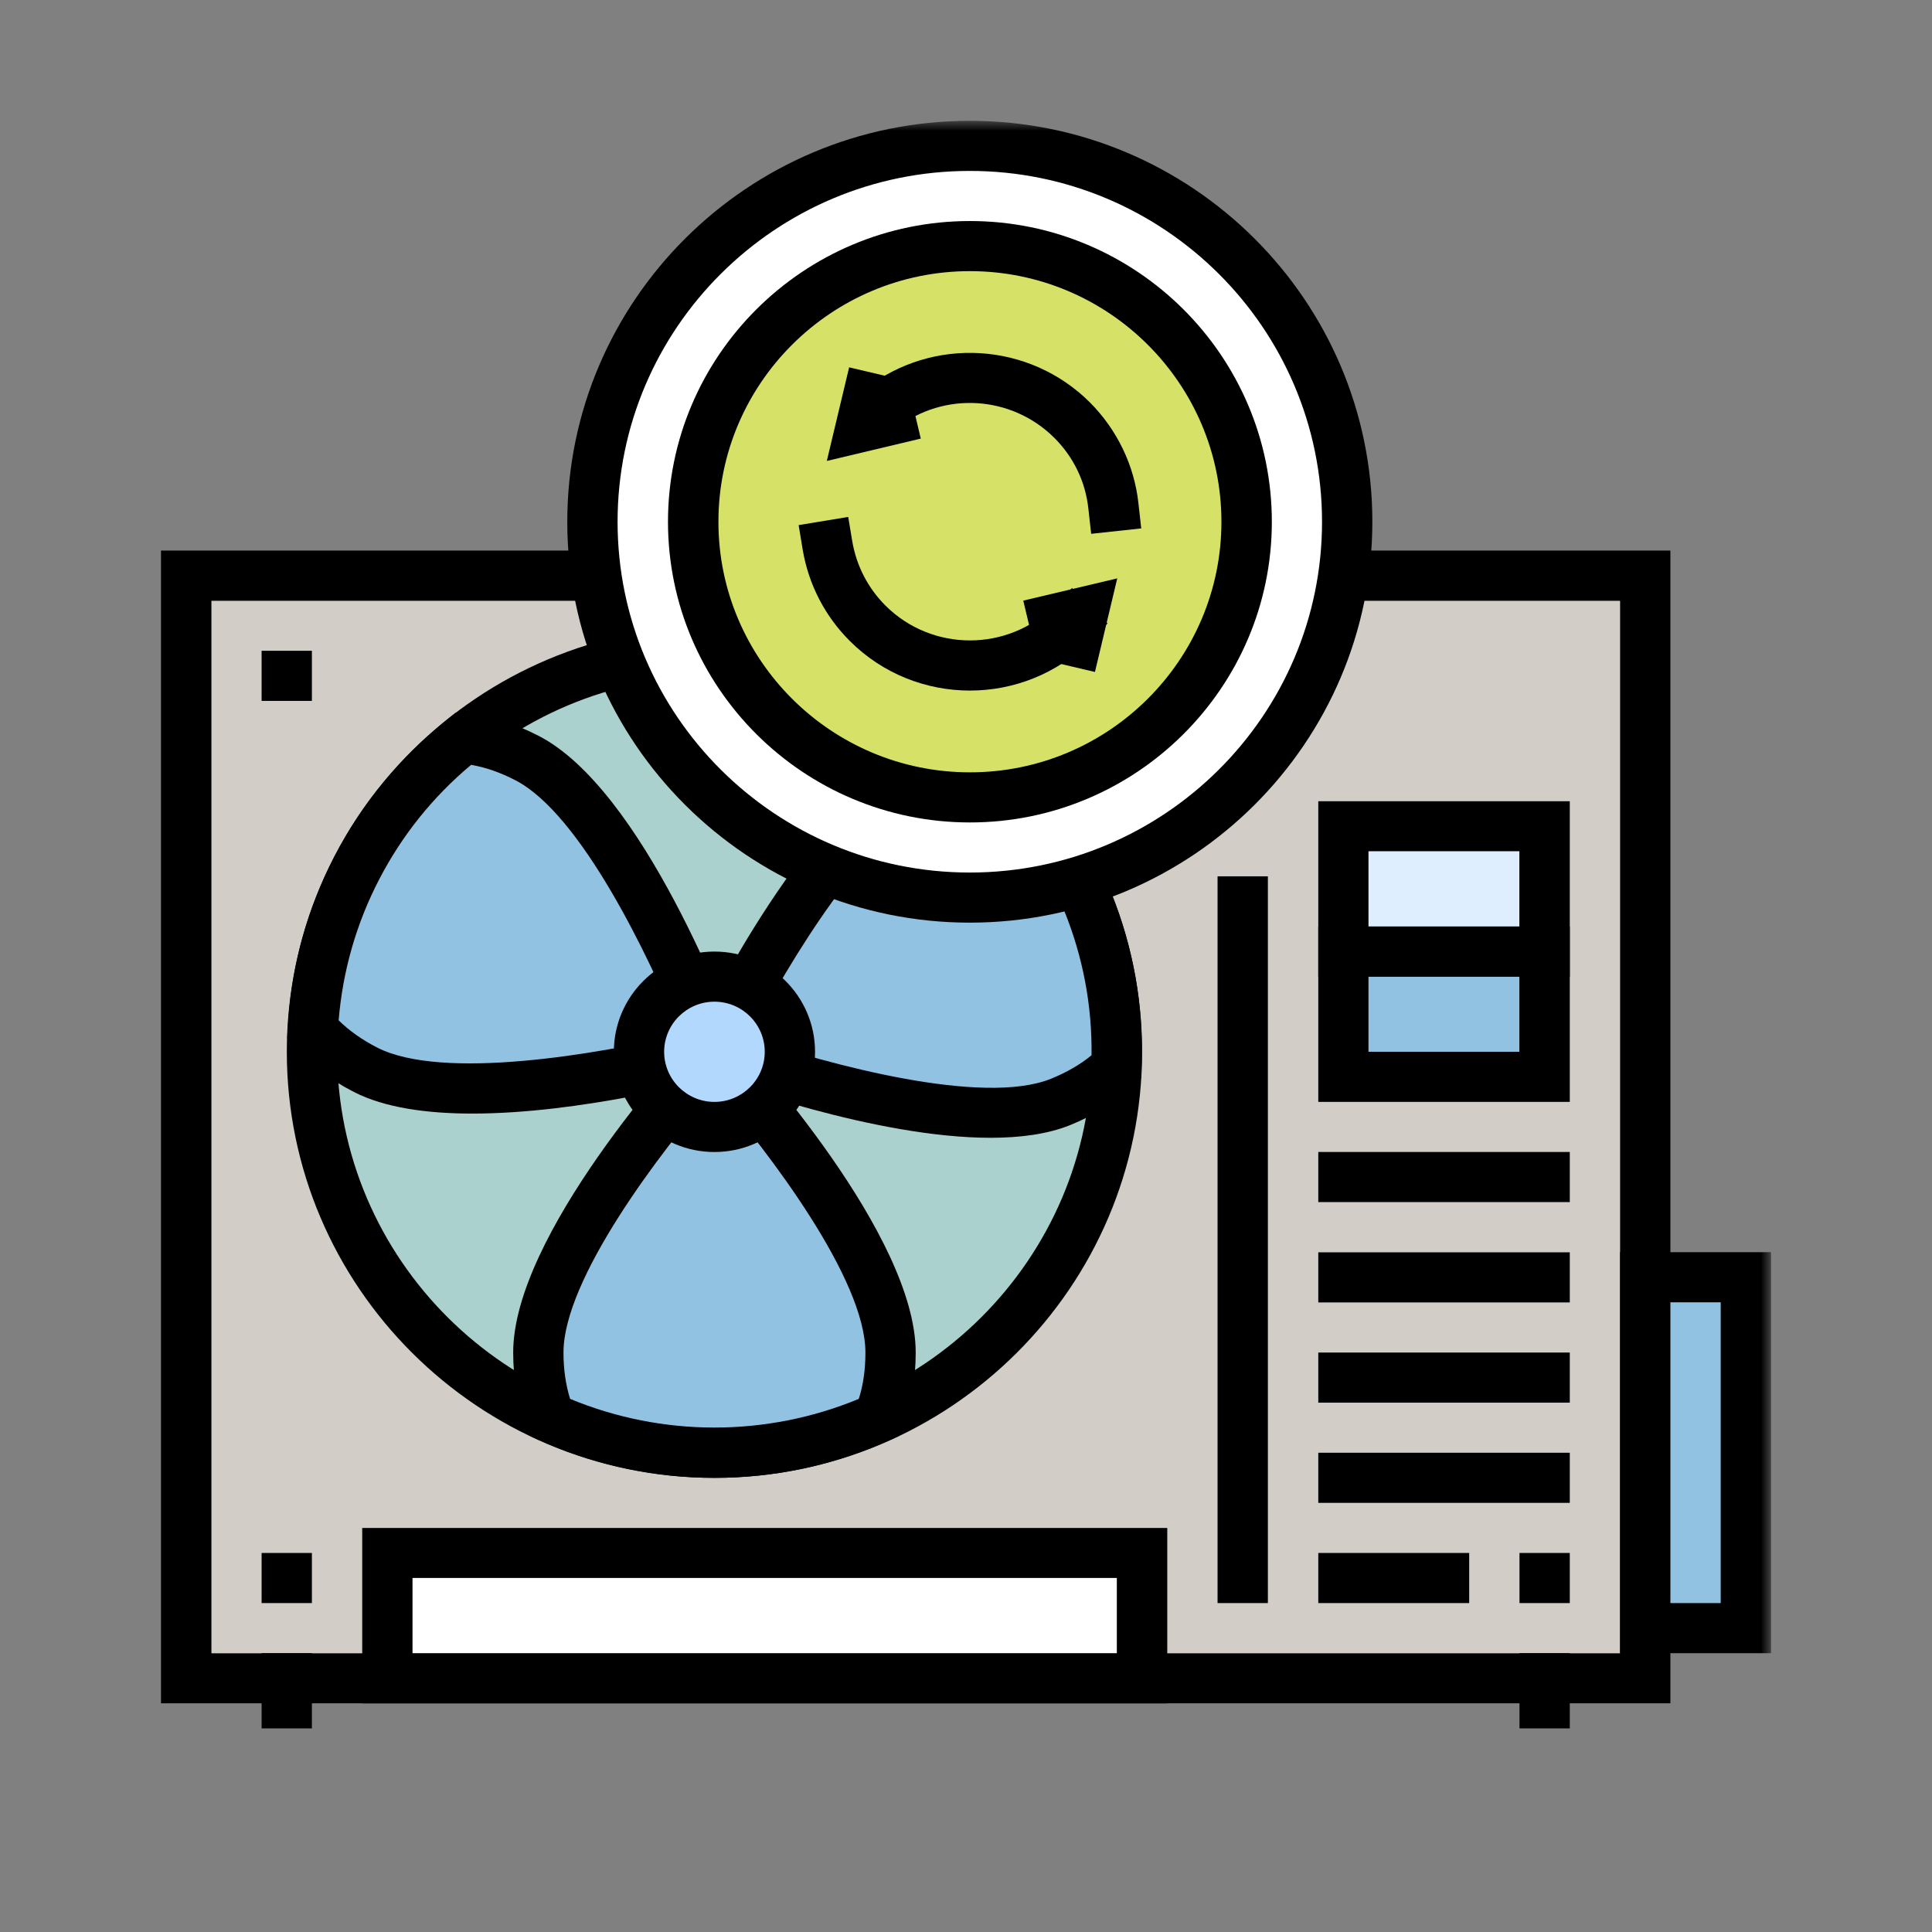
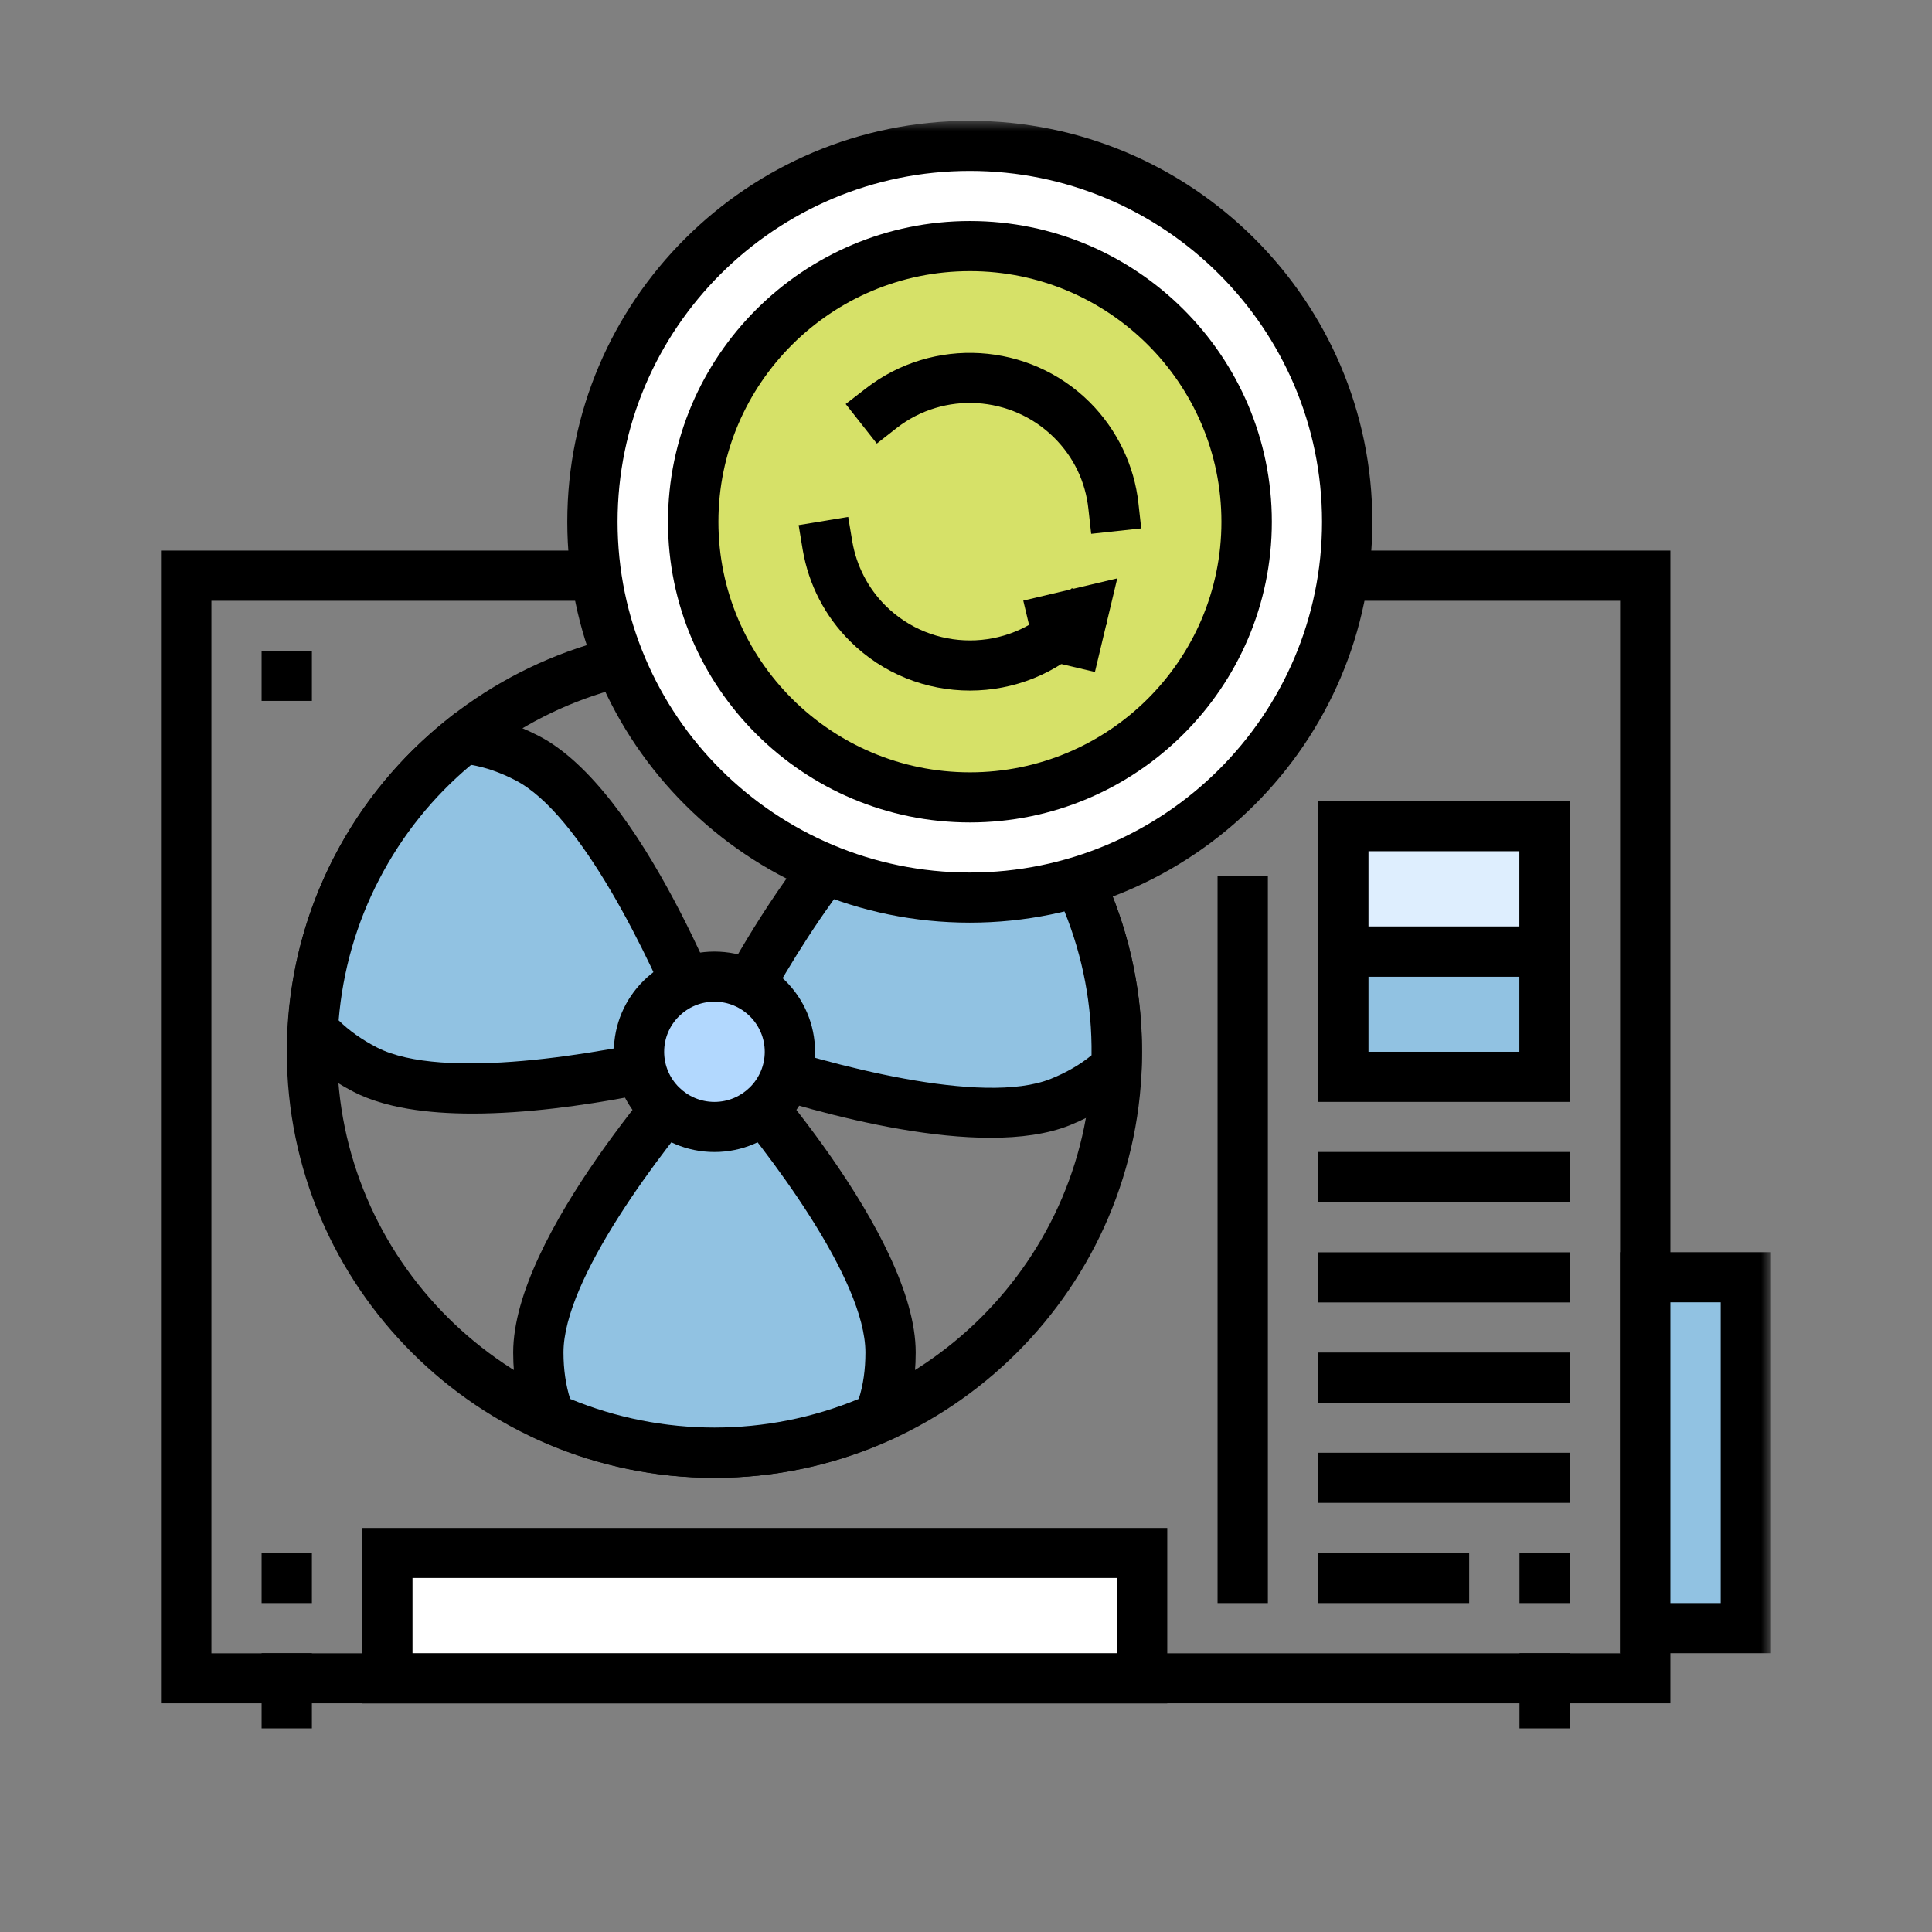
<svg xmlns="http://www.w3.org/2000/svg" xmlns:xlink="http://www.w3.org/1999/xlink" width="96px" height="96px" viewBox="0 0 96 96" version="1.1">
  <rect x="0" y="0" width="96" height="96" fill="#808080" stroke="none" />
  <title>KSA_Icon_Waermepumpe</title>
  <defs>
    <polygon id="path-1" points="0 79.883 80 79.883 80 0 0 0" />
  </defs>
  <g id="KSA_Icon_Waermepumpe" stroke="none" stroke-width="1" fill="none" fill-rule="evenodd">
    <g id="Icon/Wärmepumpe" transform="translate(8, 6)">
-       <polygon id="Fill-1" fill="#D2CDC6" points="1.253 77.394 73.754 77.394 73.754 22.605 1.253 22.605" />
      <path d="M0,78.636 L75.001,78.636 L75.001,21.358 L0,21.358 L0,78.636 Z M2.505,76.152 L72.502,76.152 L72.502,23.853 L2.505,23.853 L2.505,76.152 Z" id="Fill-2" fill="#000000" />
      <polygon id="Fill-3" fill="#000000" points="4.999 79.883 7.498 79.883 7.498 76.146 4.999 76.146" />
      <polygon id="Fill-4" fill="#000000" points="67.503 79.883 70.002 79.883 70.002 76.146 67.503 76.146" />
      <g id="Group-43">
-         <path d="M27.499,66.188 C16.453,66.188 7.498,57.267 7.498,46.263 C7.498,35.259 16.453,26.338 27.499,26.338 C38.546,26.338 47.501,35.259 47.501,46.263 C47.501,57.267 38.546,66.188 27.499,66.188 Z" id="Fill-5" fill="#ABD1CE" />
        <path d="M27.5,27.585 C17.161,27.585 8.752,35.962 8.752,46.262 C8.752,56.561 17.161,64.939 27.5,64.939 C37.84,64.939 46.249,56.561 46.249,46.262 C46.249,35.962 37.84,27.585 27.5,27.585 M27.5,67.434 C15.782,67.434 6.252,57.935 6.252,46.262 C6.252,34.589 15.782,25.095 27.5,25.095 C39.218,25.095 48.749,34.589 48.749,46.262 C48.749,57.935 39.218,67.434 27.5,67.434" id="Fill-7" fill="#000000" />
        <mask id="mask-2" fill="white">
          <use xlink:href="#path-1" />
        </mask>
        <g id="Clip-10" />
        <polygon id="Fill-9" fill="#000000" mask="url(#mask-2)" points="52.5 73.656 55 73.656 55 37.544 52.5 37.544" />
        <polygon id="Fill-11" fill="#000000" mask="url(#mask-2)" points="4.999 28.827 7.498 28.827 7.498 26.337 4.999 26.337" />
        <polygon id="Fill-12" fill="#000000" mask="url(#mask-2)" points="4.999 73.656 7.498 73.656 7.498 71.166 4.999 71.166" />
        <polygon id="Fill-13" fill="#000000" mask="url(#mask-2)" points="67.503 73.656 70.002 73.656 70.002 71.166 67.503 71.166" />
        <polygon id="Fill-14" fill="#000000" mask="url(#mask-2)" points="57.505 73.656 65.003 73.656 65.003 71.166 57.505 71.166" />
        <polygon id="Fill-15" fill="#000000" mask="url(#mask-2)" points="57.505 68.676 70.002 68.676 70.002 66.186 57.505 66.186" />
        <polygon id="Fill-16" fill="#000000" mask="url(#mask-2)" points="57.505 63.697 70.002 63.697 70.002 61.207 57.505 61.207" />
        <polygon id="Fill-17" fill="#000000" mask="url(#mask-2)" points="57.505 58.717 70.002 58.717 70.002 56.227 57.505 56.227" />
        <polygon id="Fill-18" fill="#000000" mask="url(#mask-2)" points="57.505 53.731 70.002 53.731 70.002 51.241 57.505 51.241" />
        <path d="M27.5,46.263 C27.5,46.263 23.095,34.19 18.186,31.664 C17.059,31.085 16.01,30.787 15.027,30.703 C12.893,32.399 11.065,34.548 9.729,37.122 C8.392,39.701 7.691,42.43 7.541,45.146 C8.182,45.899 9.033,46.574 10.16,47.153 C15.063,49.678 27.5,46.263 27.5,46.263" id="Fill-19" fill="#91C2E2" mask="url(#mask-2)" />
        <path d="M8.827,44.7 C9.343,45.207 9.978,45.661 10.733,46.049 C13.988,47.721 21.786,46.366 25.832,45.404 C24.273,41.565 20.863,34.442 17.608,32.77 C16.859,32.382 16.122,32.125 15.408,32.006 C13.508,33.594 11.974,35.511 10.841,37.696 C9.708,39.881 9.031,42.234 8.827,44.7 M15.468,49.333 C13.227,49.333 11.117,49.047 9.582,48.258 C8.372,47.638 7.365,46.861 6.591,45.954 L6.268,45.578 L6.298,45.082 C6.46,42.073 7.245,39.201 8.617,36.55 C9.99,33.899 11.89,31.606 14.252,29.725 L14.641,29.415 L15.139,29.462 C16.331,29.564 17.548,29.934 18.759,30.561 C23.95,33.224 28.205,44.557 28.673,45.834 L29.14,47.106 L27.834,47.464 C26.905,47.721 20.809,49.333 15.468,49.333" id="Fill-20" fill="#000000" mask="url(#mask-2)" />
        <path d="M41.37,31.924 C40.387,31.918 39.314,32.121 38.14,32.587 C33.015,34.647 27.5,46.266 27.5,46.266 C27.5,46.266 39.566,50.816 44.685,48.756 C45.86,48.284 46.771,47.687 47.478,47.006 C47.58,44.284 47.136,41.501 46.051,38.814 C44.961,36.122 43.342,33.811 41.37,31.924" id="Fill-21" fill="#91C2E2" mask="url(#mask-2)" />
        <path d="M29.245,45.563 C33.177,46.894 40.819,48.972 44.218,47.605 C45.003,47.288 45.68,46.894 46.238,46.434 C46.268,43.962 45.812,41.556 44.889,39.275 C43.966,36.995 42.618,34.947 40.873,33.185 C40.154,33.239 39.393,33.43 38.608,33.746 C35.209,35.108 31.151,41.885 29.245,45.563 M41.221,50.536 C35.503,50.536 28.076,47.814 27.057,47.426 L25.793,46.948 L26.368,45.73 C26.956,44.494 32.254,33.609 37.673,31.436 C38.937,30.928 40.238,30.648 41.377,30.677 L41.874,30.683 L42.24,31.024 C44.416,33.114 46.088,35.579 47.209,38.344 C48.33,41.114 48.839,44.04 48.725,47.049 L48.707,47.545 L48.348,47.897 C47.497,48.727 46.418,49.402 45.153,49.915 C44.044,50.357 42.689,50.536 41.221,50.536" id="Fill-22" fill="#000000" mask="url(#mask-2)" />
        <path d="M27.5,46.263 C27.5,46.263 18.749,55.703 18.749,61.208 C18.749,62.468 18.965,63.531 19.337,64.438 C21.83,65.555 24.593,66.188 27.5,66.188 C30.407,66.188 33.165,65.555 35.664,64.438 C36.036,63.531 36.251,62.468 36.251,61.208 C36.251,55.703 27.5,46.263 27.5,46.263" id="Fill-23" fill="#91C2E2" mask="url(#mask-2)" />
        <path d="M20.329,63.51 C24.914,65.409 30.087,65.409 34.672,63.51 C34.894,62.824 35.002,62.047 35.002,61.206 C35.002,57.557 30.213,51.27 27.503,48.135 C24.788,51.27 19.999,57.557 19.999,61.206 C19.999,62.047 20.113,62.824 20.329,63.51 M27.503,67.433 C24.506,67.433 21.587,66.806 18.83,65.576 L18.369,65.373 L18.183,64.913 C17.727,63.815 17.5,62.567 17.5,61.206 C17.5,55.384 25.651,46.422 26.58,45.419 L27.503,44.428 L28.42,45.419 C29.35,46.422 37.501,55.384 37.501,61.206 C37.501,62.567 37.273,63.815 36.818,64.913 L36.626,65.373 L36.171,65.576 C33.413,66.806 30.494,67.433 27.503,67.433" id="Fill-24" fill="#000000" mask="url(#mask-2)" />
        <polygon id="Fill-25" fill="#91C2E2" mask="url(#mask-2)" points="73.754 74.904 78.753 74.904 78.753 57.469 73.754 57.469" />
        <path d="M75.001,73.656 L77.501,73.656 L77.501,58.711 L75.001,58.711 L75.001,73.656 Z M72.502,76.146 L80,76.146 L80,56.221 L72.502,56.221 L72.502,76.146 Z" id="Fill-26" fill="#000000" mask="url(#mask-2)" />
        <polygon id="Fill-27" fill="#FFFFFF" mask="url(#mask-2)" points="11.244 77.394 48.748 77.394 48.748 71.166 11.244 71.166" />
        <path d="M12.497,76.146 L47.495,76.146 L47.495,72.408 L12.497,72.408 L12.497,76.146 Z M9.998,78.642 L50.001,78.642 L50.001,69.924 L9.998,69.924 L9.998,78.642 Z" id="Fill-28" fill="#000000" mask="url(#mask-2)" />
        <polygon id="Fill-29" fill="#91C2E2" mask="url(#mask-2)" points="58.746 47.51 68.75 47.51 68.75 41.282 58.746 41.282" />
-         <path d="M59.999,46.262 L67.497,46.262 L67.497,42.524 L59.999,42.524 L59.999,46.262 Z M57.505,48.752 L70.002,48.752 L70.002,40.034 L57.505,40.034 L57.505,48.752 Z" id="Fill-30" fill="#000000" mask="url(#mask-2)" />
+         <path d="M59.999,46.262 L67.497,46.262 L67.497,42.524 L59.999,42.524 L59.999,46.262 Z M57.505,48.752 L70.002,48.752 L70.002,40.034 L57.505,40.034 L57.505,48.752 " id="Fill-30" fill="#000000" mask="url(#mask-2)" />
        <polygon id="Fill-31" fill="#DEEEFE" mask="url(#mask-2)" points="58.746 41.282 68.75 41.282 68.75 35.055 58.746 35.055" />
        <path d="M59.999,40.034 L67.497,40.034 L67.497,36.297 L59.999,36.297 L59.999,40.034 Z M57.505,42.53 L70.002,42.53 L70.002,33.813 L57.505,33.813 L57.505,42.53 Z" id="Fill-32" fill="#000000" mask="url(#mask-2)" />
        <path d="M27.498,50.001 C25.43,50.001 23.752,48.329 23.752,46.263 C23.752,44.197 25.43,42.525 27.498,42.525 C29.572,42.525 31.25,44.197 31.25,46.263 C31.25,48.329 29.572,50.001 27.498,50.001 Z" id="Fill-33" fill="#B2D8FE" mask="url(#mask-2)" />
        <path d="M27.5,43.773 C26.122,43.773 25.001,44.89 25.001,46.263 C25.001,47.636 26.122,48.753 27.5,48.753 C28.879,48.753 30,47.636 30,46.263 C30,44.89 28.879,43.773 27.5,43.773 M27.5,51.243 C24.743,51.243 22.502,49.01 22.502,46.263 C22.502,43.516 24.743,41.283 27.5,41.283 C30.258,41.283 32.499,43.516 32.499,46.263 C32.499,49.01 30.258,51.243 27.5,51.243" id="Fill-34" fill="#000000" mask="url(#mask-2)" />
        <path d="M21.439,19.925 C21.439,9.608 29.837,1.248 40.188,1.248 C50.546,1.248 58.943,9.608 58.943,19.925 C58.943,30.243 50.546,38.602 40.188,38.602 C29.837,38.602 21.439,30.243 21.439,19.925" id="Fill-35" fill="#FFFFFF" mask="url(#mask-2)" />
        <path d="M40.189,2.493 C30.539,2.493 22.687,10.315 22.687,19.928 C22.687,29.541 30.539,37.356 40.189,37.356 C49.84,37.356 57.691,29.541 57.691,19.928 C57.691,10.315 49.84,2.493 40.189,2.493 M40.189,39.846 C29.161,39.846 20.188,30.908 20.188,19.928 C20.188,8.941 29.161,0.003 40.189,0.003 C51.218,0.003 60.191,8.941 60.191,19.928 C60.191,30.908 51.218,39.846 40.189,39.846" id="Fill-36" fill="#000000" mask="url(#mask-2)" />
        <path d="M53.945,19.925 C53.945,27.49 47.789,33.622 40.195,33.622 C32.601,33.622 26.445,27.49 26.445,19.925 C26.445,12.36 32.601,6.228 40.195,6.228 C47.789,6.228 53.945,12.36 53.945,19.925" id="Fill-37" fill="#D6E168" mask="url(#mask-2)" />
        <path d="M40.195,7.473 C33.302,7.473 27.698,13.062 27.698,19.928 C27.698,26.789 33.302,32.377 40.195,32.377 C47.088,32.377 52.692,26.789 52.692,19.928 C52.692,13.062 47.088,7.473 40.195,7.473 M40.195,34.867 C31.923,34.867 25.192,28.162 25.192,19.928 C25.192,11.688 31.923,4.983 40.195,4.983 C48.466,4.983 55.197,11.688 55.197,19.928 C55.197,28.162 48.466,34.867 40.195,34.867" id="Fill-38" fill="#000000" mask="url(#mask-2)" />
        <path d="M46.22,20.525 L46.082,19.289 C45.938,17.939 45.351,16.715 44.386,15.754 C42.27,13.646 38.901,13.437 36.552,15.27 L35.569,16.041 L34.022,14.076 L35.011,13.312 C38.356,10.703 43.145,10.995 46.154,13.993 C47.503,15.342 48.366,17.127 48.569,19.014 L48.707,20.256 L46.22,20.525 Z" id="Fill-39" fill="#000000" mask="url(#mask-2)" />
        <path d="M40.195,28.314 C38.037,28.314 35.879,27.496 34.237,25.86 C32.99,24.618 32.181,23.047 31.887,21.322 L31.684,20.092 L34.147,19.686 L34.351,20.91 C34.561,22.122 35.13,23.226 36.005,24.098 C38.319,26.397 42.077,26.397 44.385,24.098 L45.266,23.22 L47.034,24.976 L46.153,25.86 C44.51,27.496 42.353,28.314 40.195,28.314" id="Fill-40" fill="#000000" mask="url(#mask-2)" />
-         <polygon id="Fill-41" fill="#000000" mask="url(#mask-2)" points="33.084 16.904 34.193 12.253 36.626 12.826 36.452 13.542 37.177 13.369 37.753 15.793" />
        <polygon id="Fill-42" fill="#000000" mask="url(#mask-2)" points="46.407 27.39 43.973 26.817 44.147 26.095 43.422 26.268 42.846 23.844 47.516 22.739" />
      </g>
    </g>
  </g>
</svg>